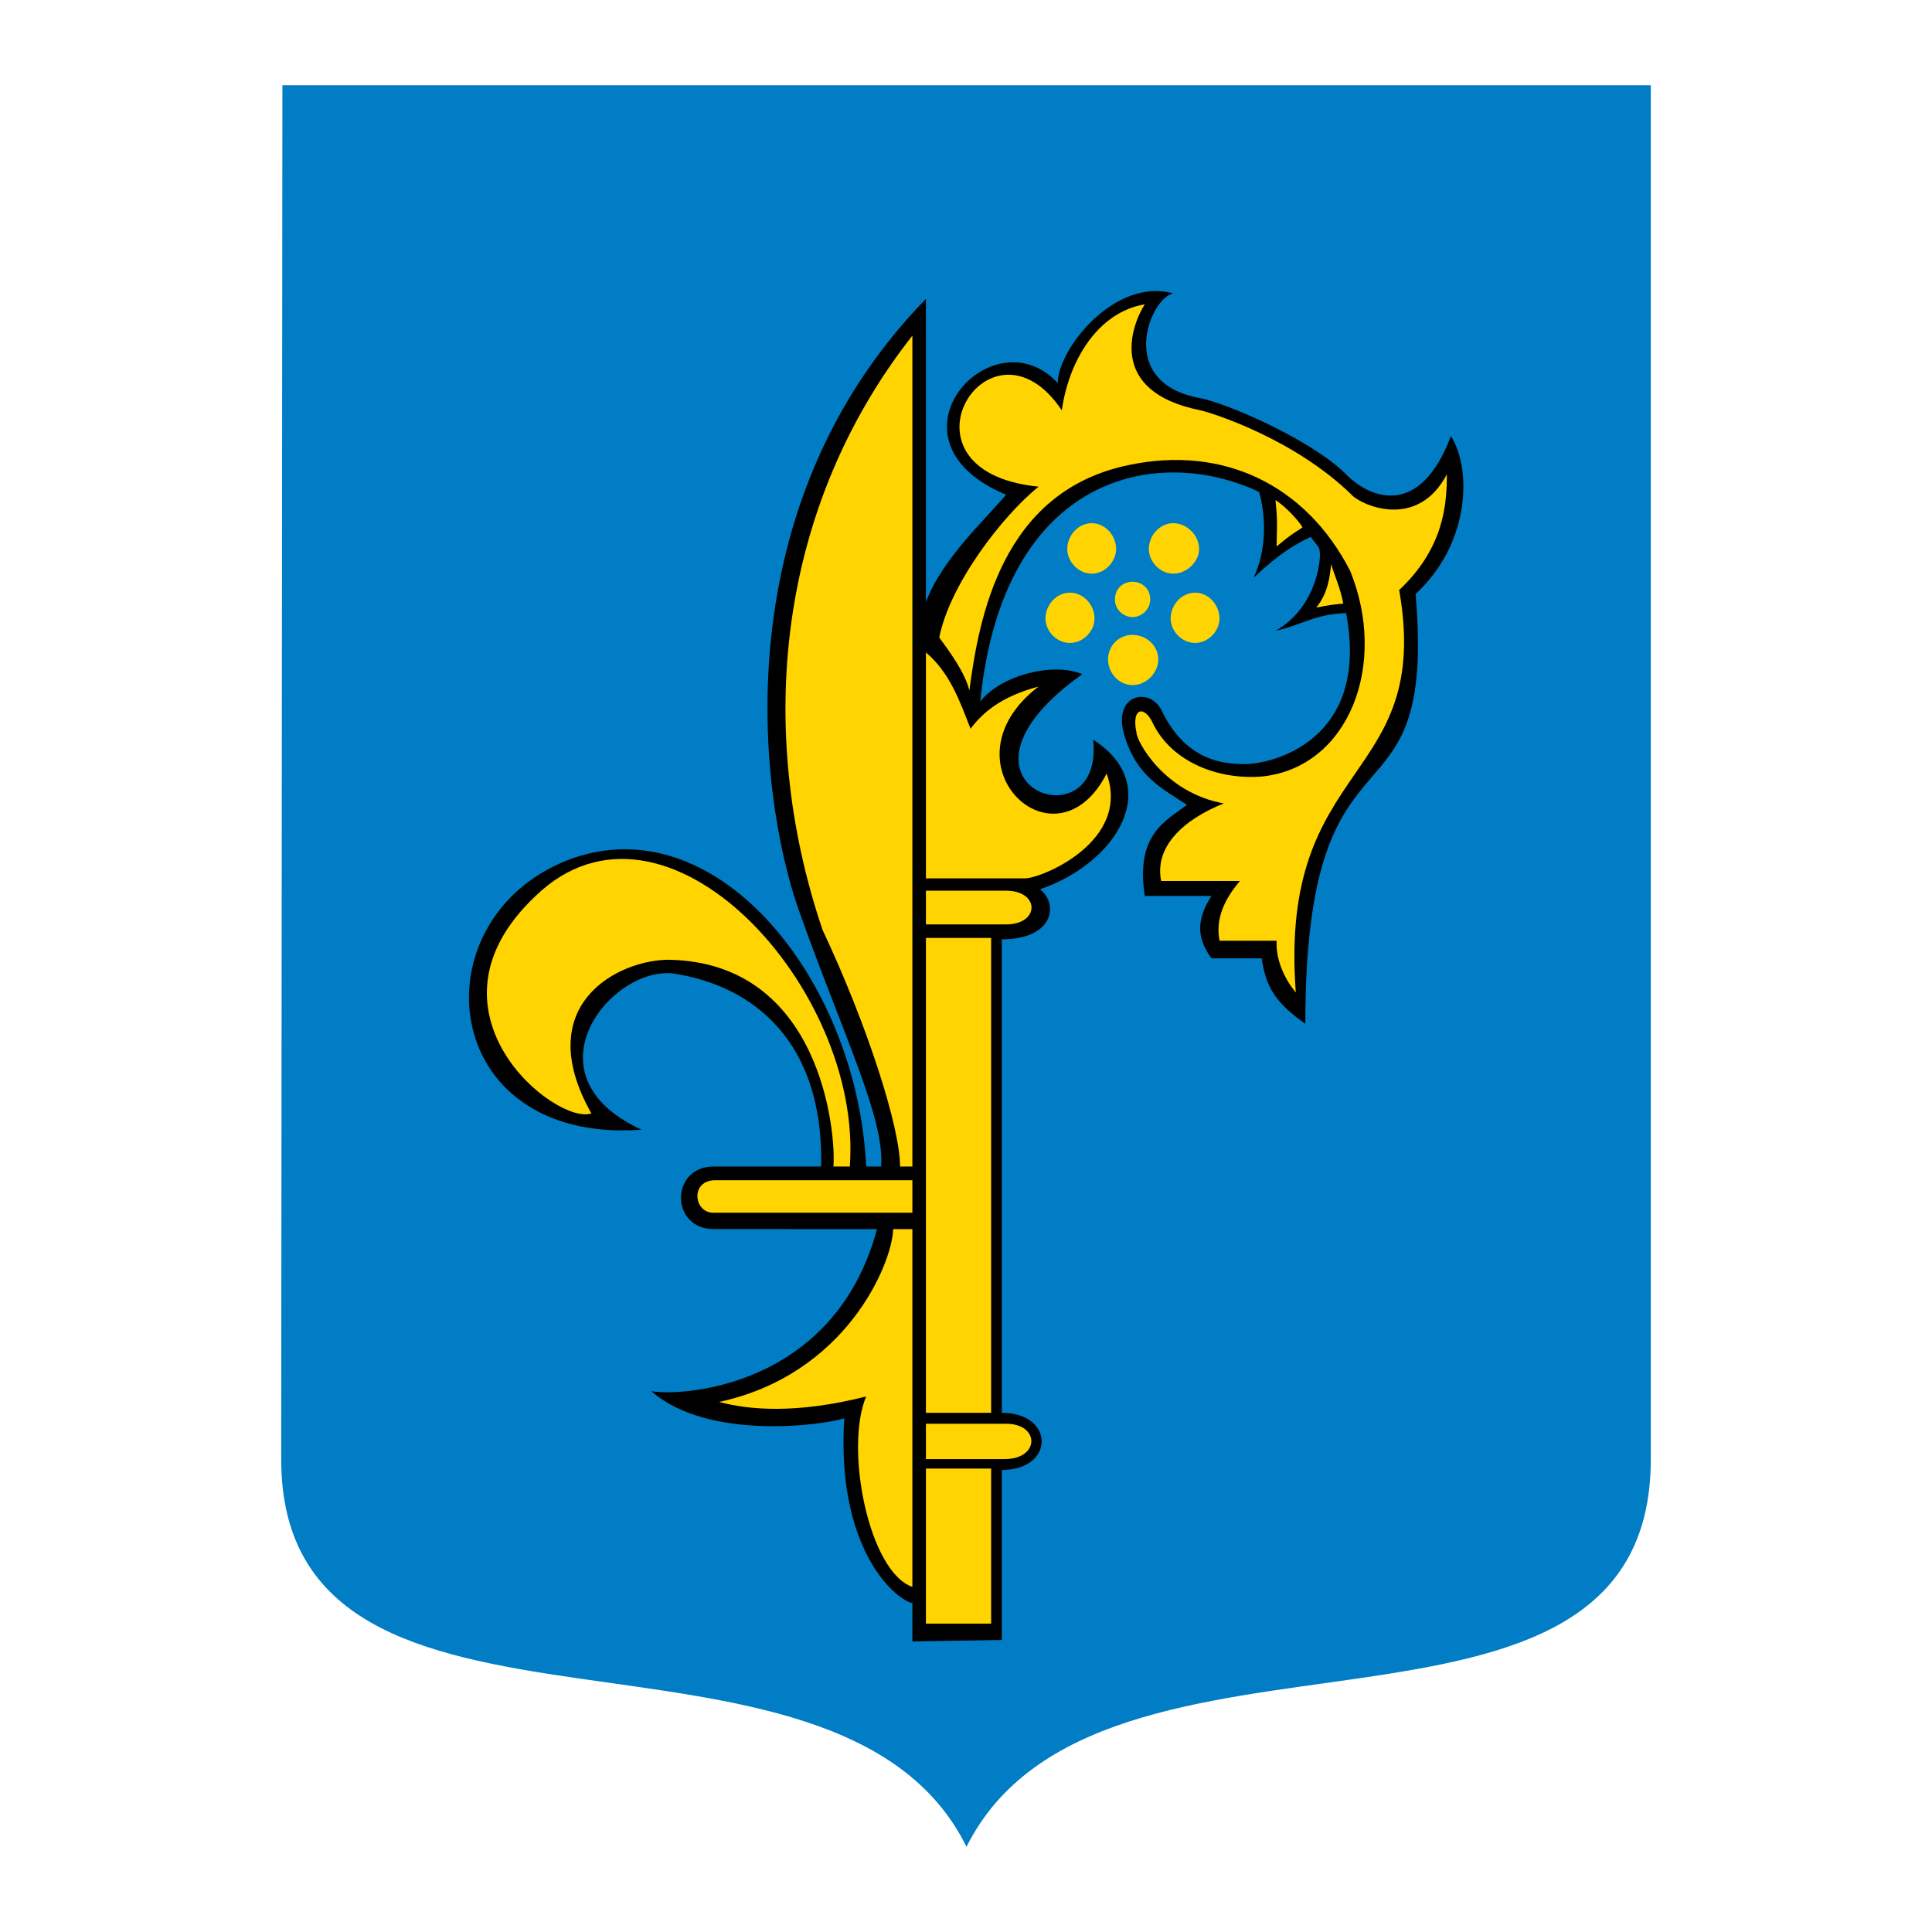
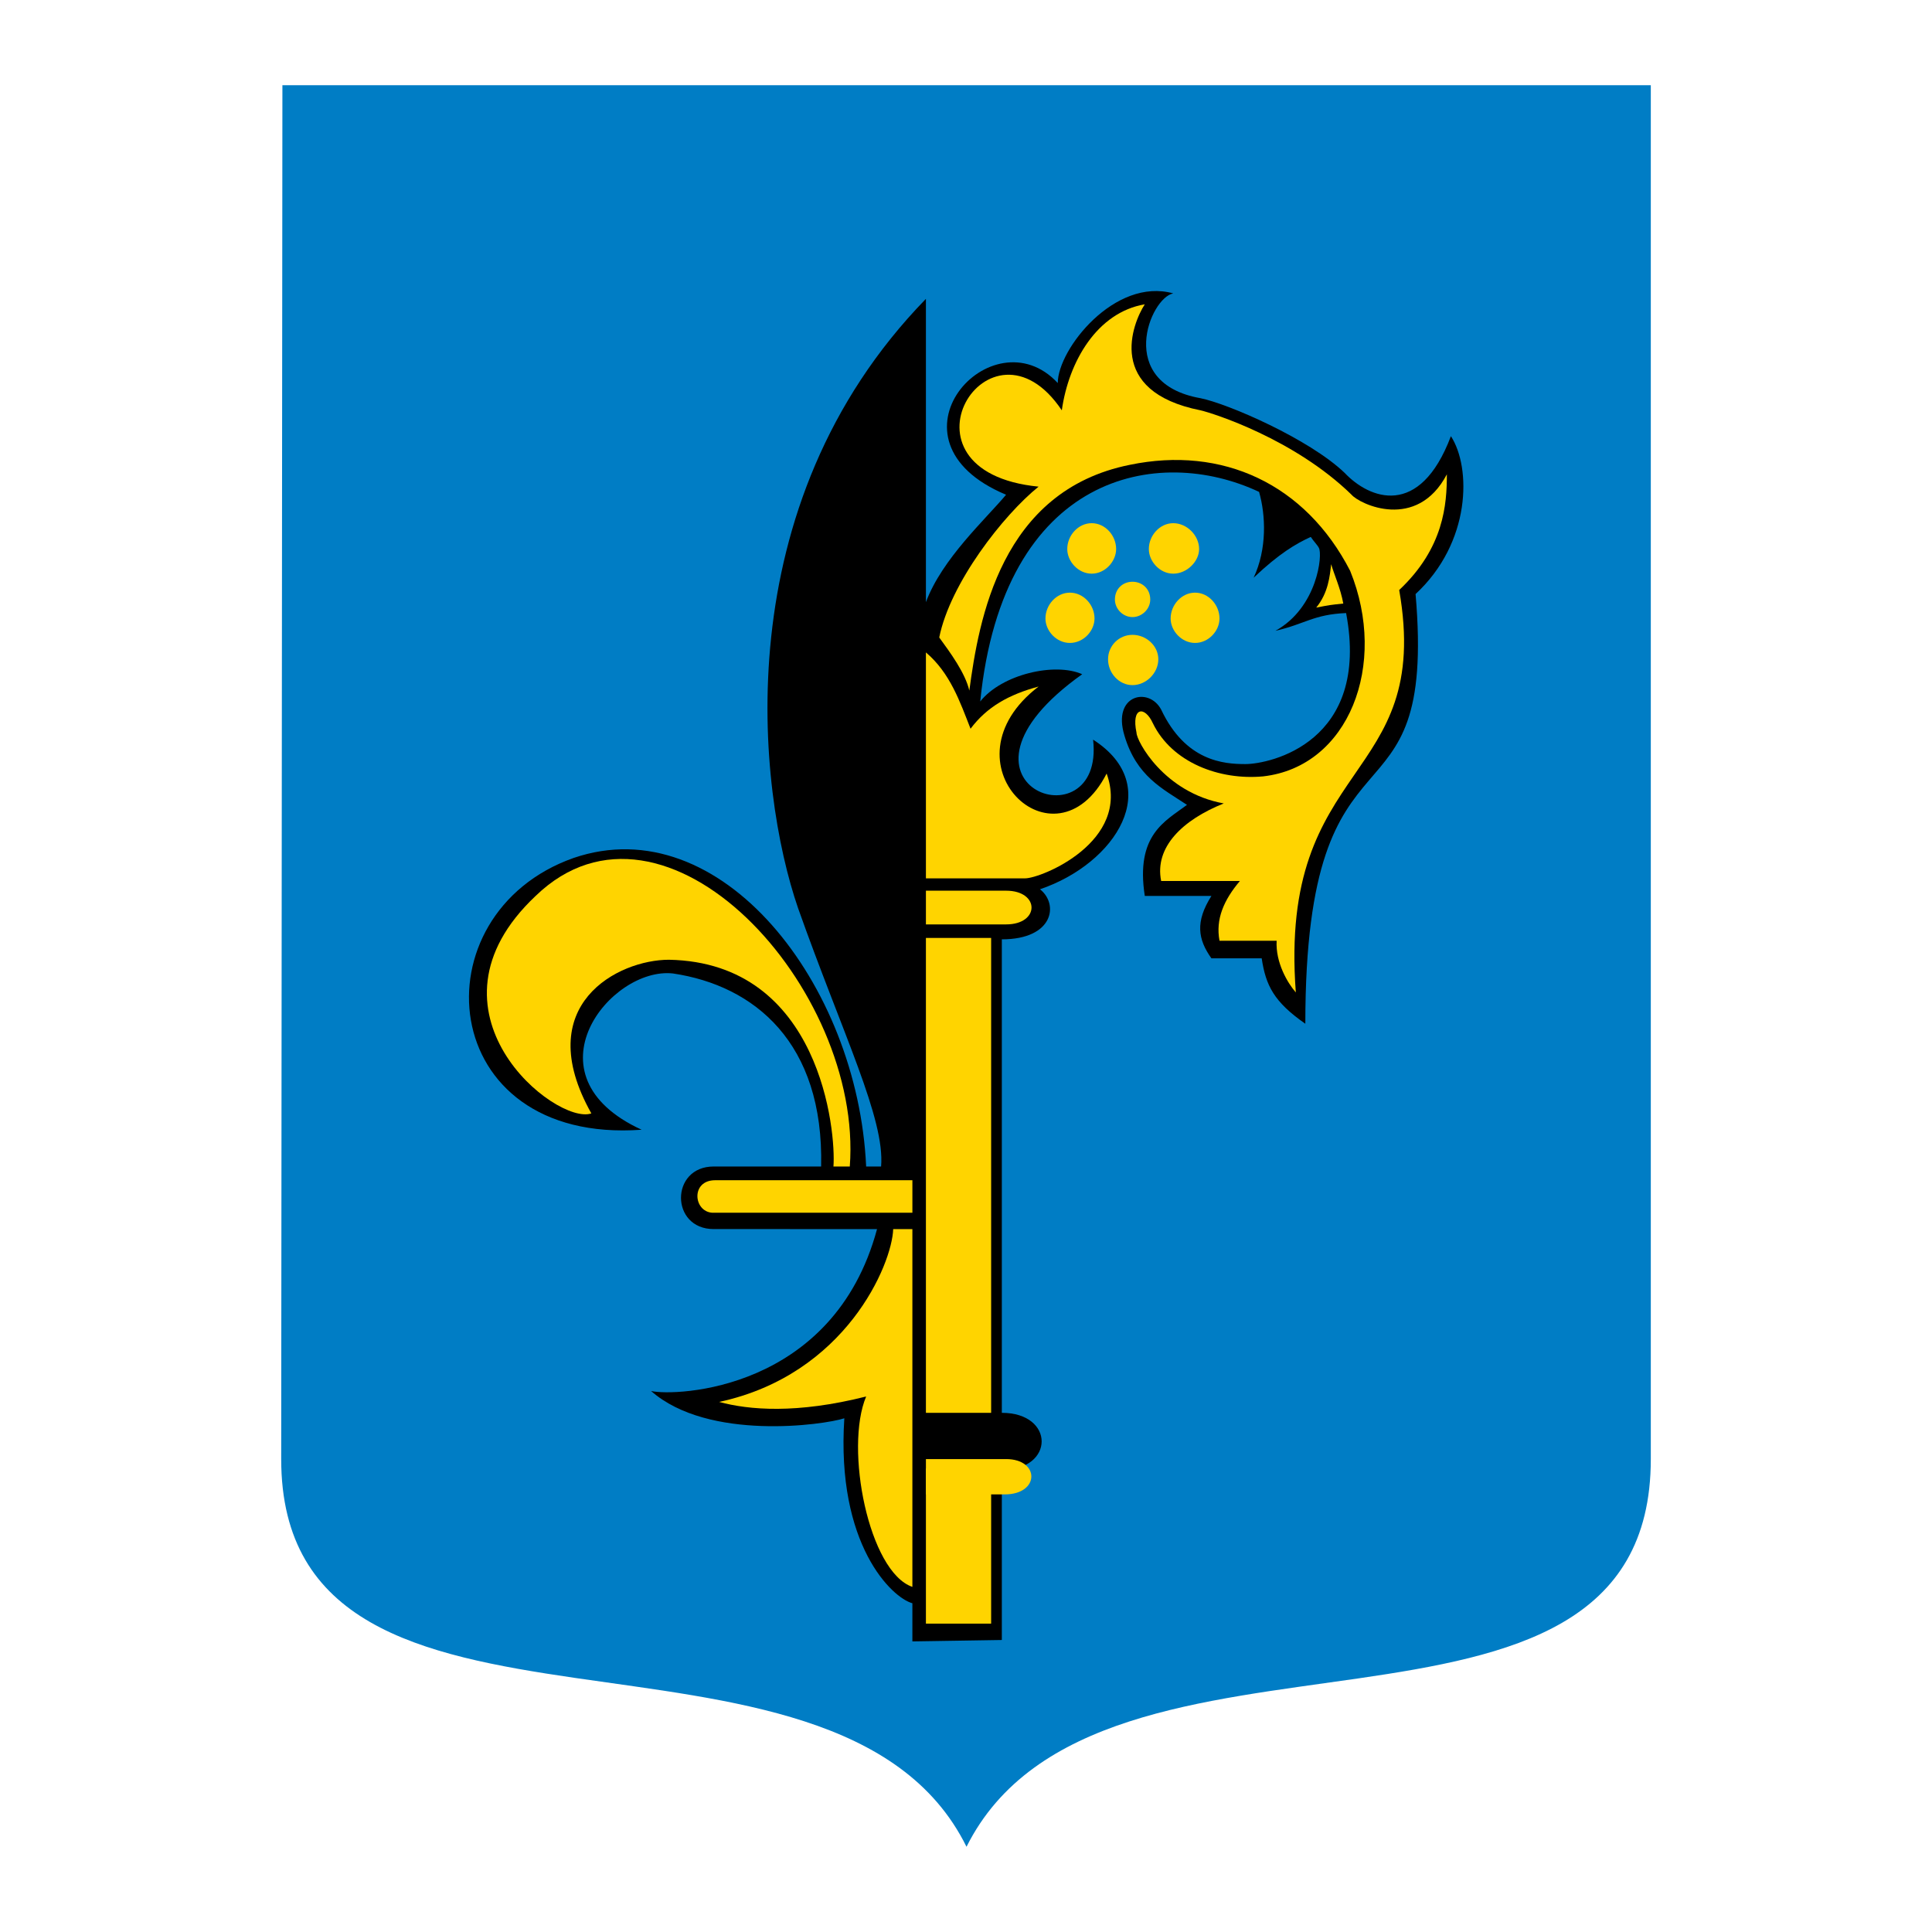
<svg xmlns="http://www.w3.org/2000/svg" version="1.0" id="Layer_1" x="0px" y="0px" width="192.756px" height="192.756px" viewBox="0 0 192.756 192.756" enable-background="new 0 0 192.756 192.756" xml:space="preserve">
  <g>
    <polygon fill-rule="evenodd" clip-rule="evenodd" fill="#FFFFFF" points="0,0 192.756,0 192.756,192.756 0,192.756 0,0  " />
    <path fill-rule="evenodd" clip-rule="evenodd" fill="#007DC5" d="M28.055,145.572L28.176,8.504h136.525v137.068   c0,33.119-55.098,12.35-68.272,38.68C83.415,157.922,28.055,178.551,28.055,145.572L28.055,145.572z" />
    <path fill-rule="evenodd" clip-rule="evenodd" d="M57.226,85.6c14.666-5.016,28.365,12.591,29.19,30.783h1.491   c0.402-4.754-3.808-13.156-8.28-25.767c-4.07-11.805-7.333-40.17,12.752-60.799v30.259c1.611-4.332,5.962-8.28,7.998-10.717   c-13.014-5.439-1.37-18.191,5.157-11.141c0-3.385,5.701-10.576,11.523-8.945c-2.297,0.403-5.822,8.945,2.72,10.456   c2.719,0.544,10.857,4.069,14.383,7.454c2.438,2.579,7.475,4.613,10.597-3.667c2.035,3.122,2.035,10.596-3.525,15.753   c2.156,24.96-10.999,10.456-10.999,42.869c-3.123-2.176-3.948-3.807-4.352-6.526h-5.017c-1.35-1.894-1.632-3.646,0-6.225h-6.647   c-0.947-6.104,2.034-7.454,4.21-9.085c-2.457-1.632-5.036-2.841-6.245-6.93c-1.229-4.07,2.438-4.875,3.667-2.579   c2.438,5.157,6.245,5.439,8.4,5.439c2.458,0,12.49-2.176,10.053-15.068c-3.264,0.141-4.069,1.088-7.051,1.772   c4.189-2.316,4.733-7.615,4.331-8.28c-0.142-0.282-0.544-0.685-0.806-1.088c-1.491,0.686-3.123,1.632-5.701,4.07   c1.35-2.861,1.209-6.245,0.544-8.562c-10.053-4.734-25.524-1.894-27.821,20.911c2.156-2.72,7.454-3.929,10.174-2.72   c-15.451,11,2.296,17.245,1.088,6.527c7.191,4.613,2.297,12.349-5.298,14.928c1.894,1.491,1.35,4.996-3.808,4.996v47.24   c5.298,0,5.298,5.701,0,5.701v16.963l-8.924,0.141v-3.807c-2.035-0.545-7.615-5.842-6.79-18.453   c-2.035,0.664-13.578,2.295-19.279-2.721c2.438,0.545,18.191,0,22.543-16.156H71.207c-4.352,0-4.352-6.244,0-6.244h10.717   c0.282-12.35-6.648-18.051-14.787-19.26c-6.245-0.685-14.928,10.174-3.123,15.592C43.386,114.207,41.492,91.16,57.226,85.6   L57.226,85.6z" />
    <path fill-rule="evenodd" clip-rule="evenodd" fill="#FFD400" d="M112.988,61.567c-0.947,0-1.753-0.806-1.753-1.753   c0-1.088,0.806-1.773,1.753-1.773c0.946,0,1.772,0.685,1.772,1.773C114.761,60.761,113.935,61.567,112.988,61.567L112.988,61.567z" />
    <path fill-rule="evenodd" clip-rule="evenodd" fill="#FFD400" d="M112.988,68.355c-1.351,0-2.438-1.208-2.438-2.579   c0-1.35,1.087-2.438,2.438-2.438c1.369,0,2.578,1.088,2.578,2.438C115.566,67.147,114.357,68.355,112.988,68.355L112.988,68.355z" />
    <path fill-rule="evenodd" clip-rule="evenodd" fill="#FFD400" d="M108.919,57.235c-1.351,0-2.438-1.229-2.438-2.458   c0-1.35,1.088-2.579,2.438-2.579c1.349,0,2.438,1.229,2.438,2.579C111.356,56.006,110.268,57.235,108.919,57.235L108.919,57.235z" />
    <path fill-rule="evenodd" clip-rule="evenodd" fill="#FFD400" d="M117.058,57.235c-1.351,0-2.438-1.229-2.438-2.458   c0-1.35,1.088-2.579,2.438-2.579c1.369,0,2.578,1.229,2.578,2.579C119.636,56.006,118.427,57.235,117.058,57.235L117.058,57.235z" />
    <path fill-rule="evenodd" clip-rule="evenodd" fill="#FFD400" d="M119.232,64.146c-1.35,0-2.438-1.209-2.438-2.438   c0-1.35,1.088-2.579,2.438-2.579c1.351,0,2.438,1.229,2.438,2.579C121.671,62.937,120.583,64.146,119.232,64.146L119.232,64.146z" />
    <path fill-rule="evenodd" clip-rule="evenodd" fill="#FFD400" d="M106.743,64.146c-1.351,0-2.438-1.209-2.438-2.438   c0-1.35,1.088-2.579,2.438-2.579c1.369,0,2.457,1.229,2.457,2.579C109.2,62.937,108.112,64.146,106.743,64.146L106.743,64.146z" />
-     <path fill-rule="evenodd" clip-rule="evenodd" fill="#FFD400" d="M129.95,52.622c-0.262-0.544-1.753-2.176-2.699-2.72   c0.262,2.297,0.12,3.123,0.12,4.613C128.862,53.287,128.741,53.428,129.95,52.622L129.95,52.622z" />
    <path fill-rule="evenodd" clip-rule="evenodd" fill="#FFD400" d="M134.02,60.217c-0.262-1.491-0.946-2.981-1.209-3.928   c-0.141,1.209-0.281,2.841-1.49,4.332C132.67,60.358,132.67,60.358,134.02,60.217L134.02,60.217z" />
    <path fill-rule="evenodd" clip-rule="evenodd" fill="#FFD400" d="M84.784,116.383h-1.631c0.262-3.385-1.229-20.347-16.418-20.629   c-5.037,0-13.84,4.473-7.736,15.331c-3.525,1.229-17.789-10.174-5.56-21.697C66.332,76.917,86.134,98.613,84.784,116.383   L84.784,116.383z" />
-     <path fill-rule="evenodd" clip-rule="evenodd" fill="#FFD400" d="M89.8,116.383h1.229V33.484   c-13.437,17.104-15.754,39.223-8.965,59.288C86.537,102.281,89.8,112.453,89.8,116.383L89.8,116.383z" />
    <path fill-rule="evenodd" clip-rule="evenodd" fill="#FFD400" d="M71.065,120.996c-1.894-0.121-2.156-3.244,0.282-3.244H91.03   v3.244H71.065L71.065,120.996z" />
    <path fill-rule="evenodd" clip-rule="evenodd" fill="#FFD400" d="M91.03,158.324c-4.352-1.49-6.79-13.84-4.614-18.996   c-6.93,1.752-11.684,1.35-14.666,0.543c12.631-2.719,17.245-13.719,17.365-17.244h1.914V158.324L91.03,158.324z" />
    <polygon fill-rule="evenodd" clip-rule="evenodd" fill="#FFD400" points="92.379,161.99 92.379,146.52 98.886,146.52    98.886,161.99 92.379,161.99  " />
    <polygon fill-rule="evenodd" clip-rule="evenodd" fill="#FFD400" points="92.379,140.959 92.379,93.578 98.886,93.578    98.886,140.959 92.379,140.959  " />
-     <path fill-rule="evenodd" clip-rule="evenodd" fill="#FFD400" d="M92.379,145.572v-3.525h7.998c3.385,0,3.385,3.525-0.142,3.525   H92.379L92.379,145.572z" />
+     <path fill-rule="evenodd" clip-rule="evenodd" fill="#FFD400" d="M92.379,145.572h7.998c3.385,0,3.385,3.525-0.142,3.525   H92.379L92.379,145.572z" />
    <path fill-rule="evenodd" clip-rule="evenodd" fill="#FFD400" d="M92.379,92.228v-3.364h7.998c3.385,0,3.385,3.364,0,3.364H92.379   L92.379,92.228z" />
    <path fill-rule="evenodd" clip-rule="evenodd" fill="#FFD400" d="M92.379,65.092v22.542h9.891c1.632,0,10.576-3.667,8.139-10.456   c-5.157,10.053-16.701-1.088-6.789-8.682c-2.981,0.805-5.157,2.034-6.789,4.21C95.764,69.988,94.796,67.147,92.379,65.092   L92.379,65.092z" />
    <path fill-rule="evenodd" clip-rule="evenodd" fill="#FFD400" d="M96.71,68.9c-0.403-1.753-1.914-3.808-3.002-5.298   c1.088-5.419,6.386-12.208,9.912-15.049c-15.311-1.511-4.875-18.333,2.317-7.615c0.685-4.875,3.525-9.771,8.279-10.577   c-1.229,1.894-3.949,8.683,5.561,10.577c1.229,0.282,9.367,2.86,15.068,8.421c0.806,0.947,6.507,3.666,9.509-2.035   c0,2.981-0.282,7.333-4.755,11.543c3.385,19.4-12.087,16.68-10.314,40.15c-0.826-0.947-2.034-2.982-1.914-5.158h-5.7   c-0.403-2.155,0.423-4.049,2.034-5.963h-7.856c-0.686-3.384,2.155-6.104,6.245-7.736c-5.983-1.088-8.703-6.245-8.703-7.051   c-0.544-2.579,0.826-2.72,1.632-0.947c1.914,3.928,6.648,5.701,10.999,5.298c8.542-0.967,12.49-11.141,8.683-20.508   c-4.472-8.683-12.752-12.49-21.979-10.576C99.833,48.956,97.657,61.849,96.71,68.9L96.71,68.9z" />
  </g>
</svg>